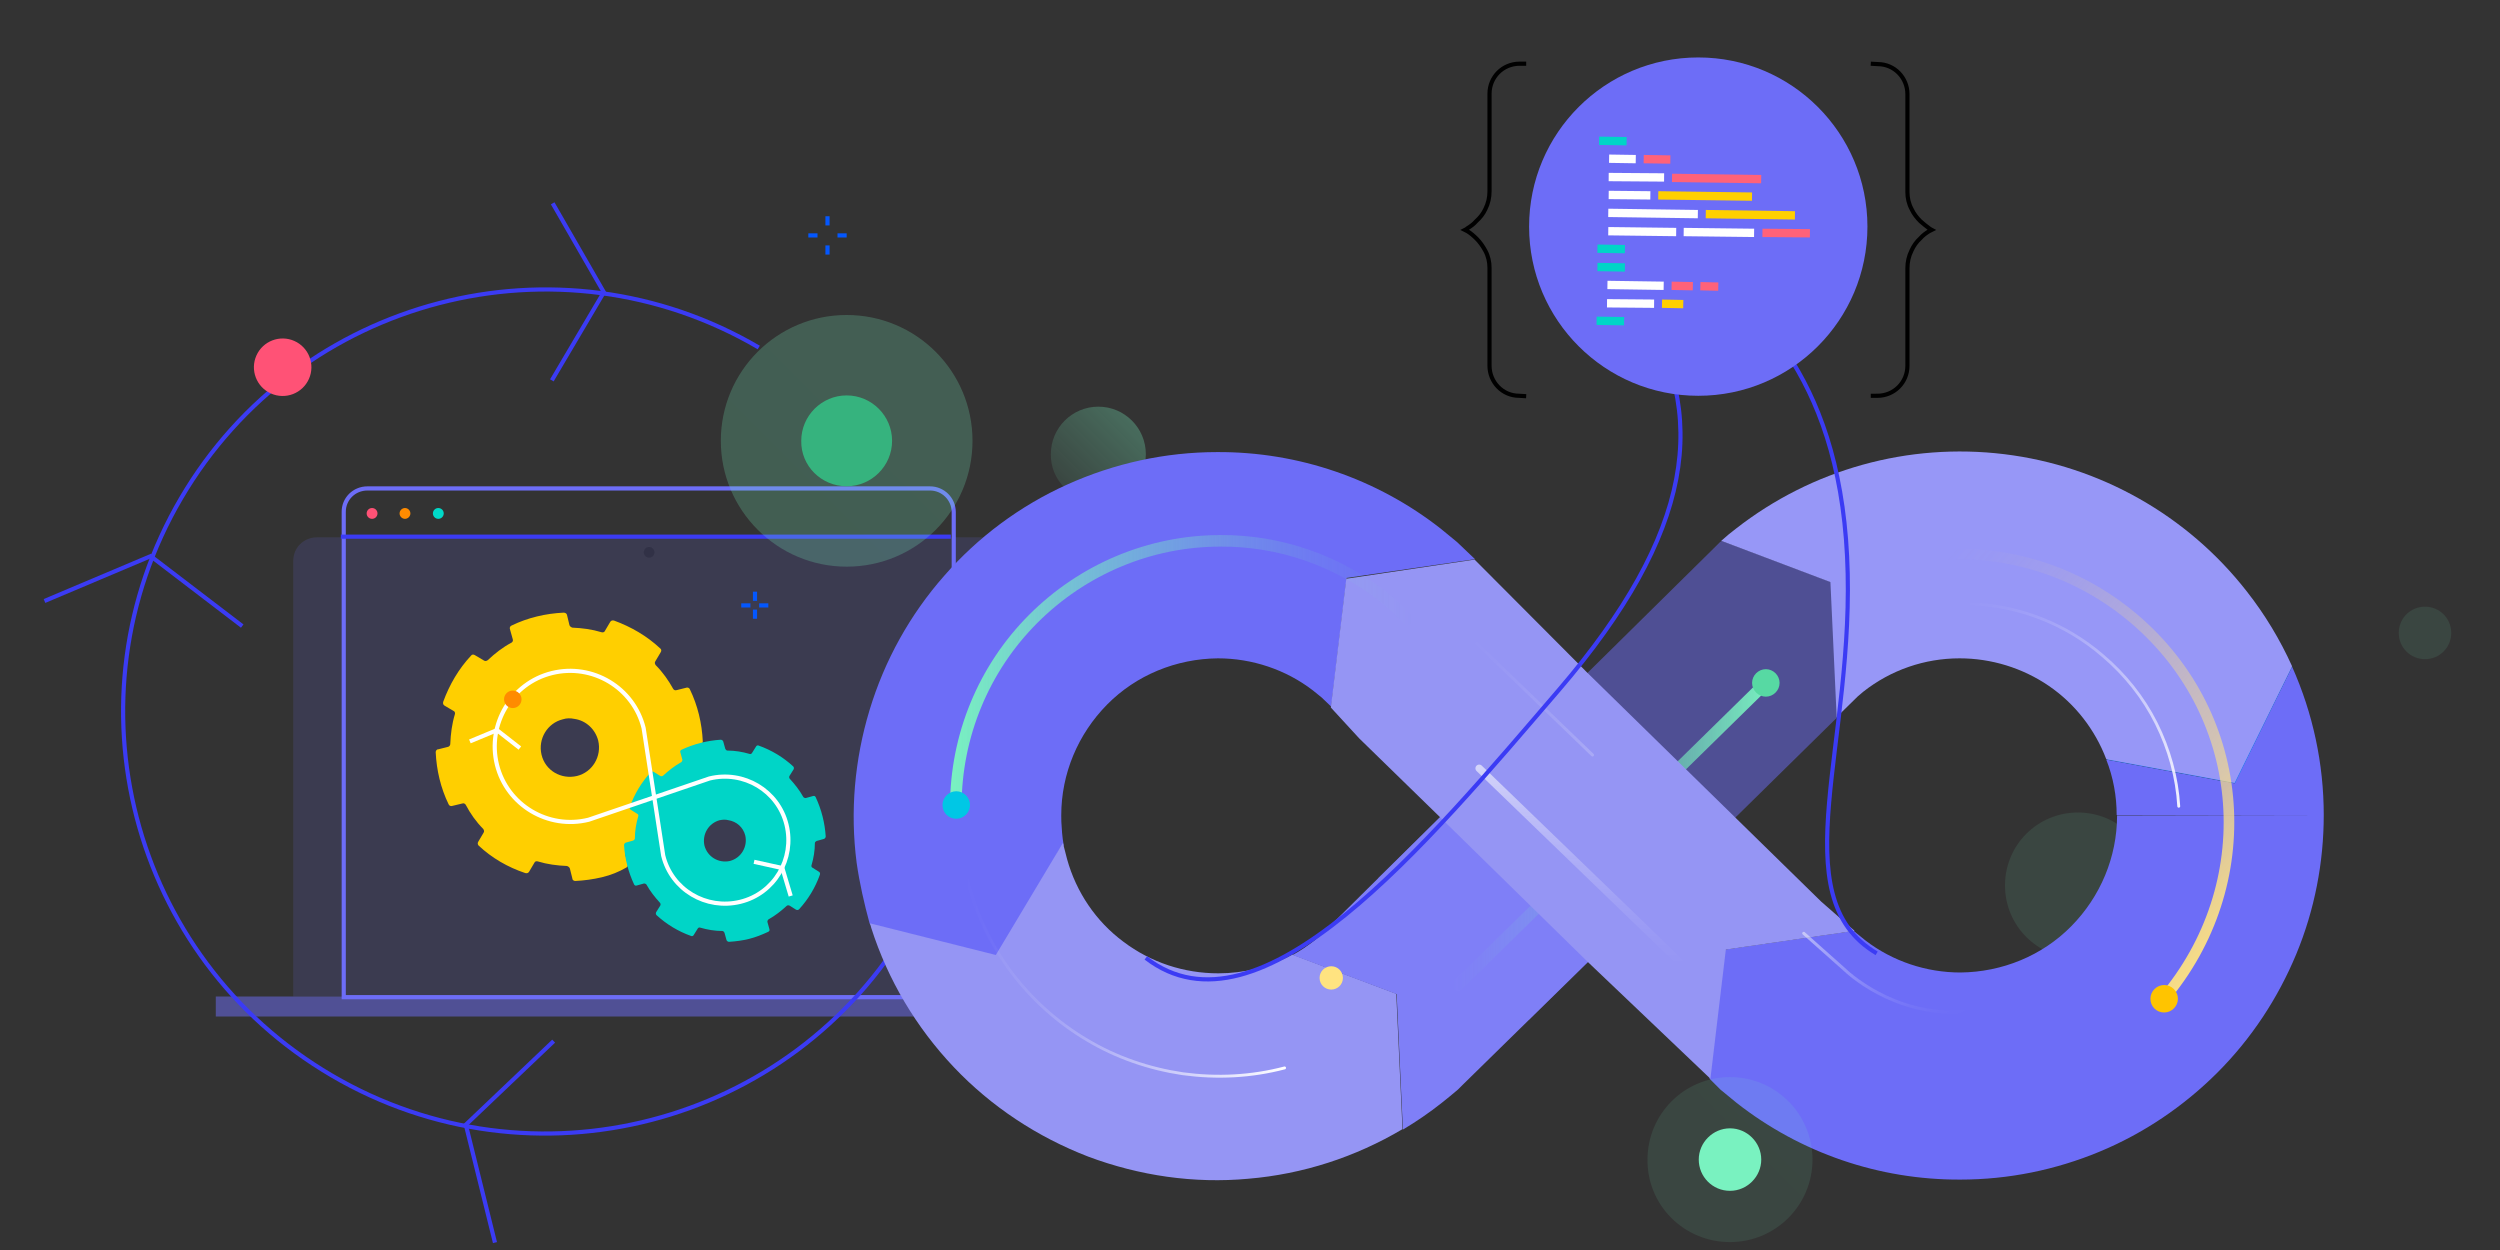
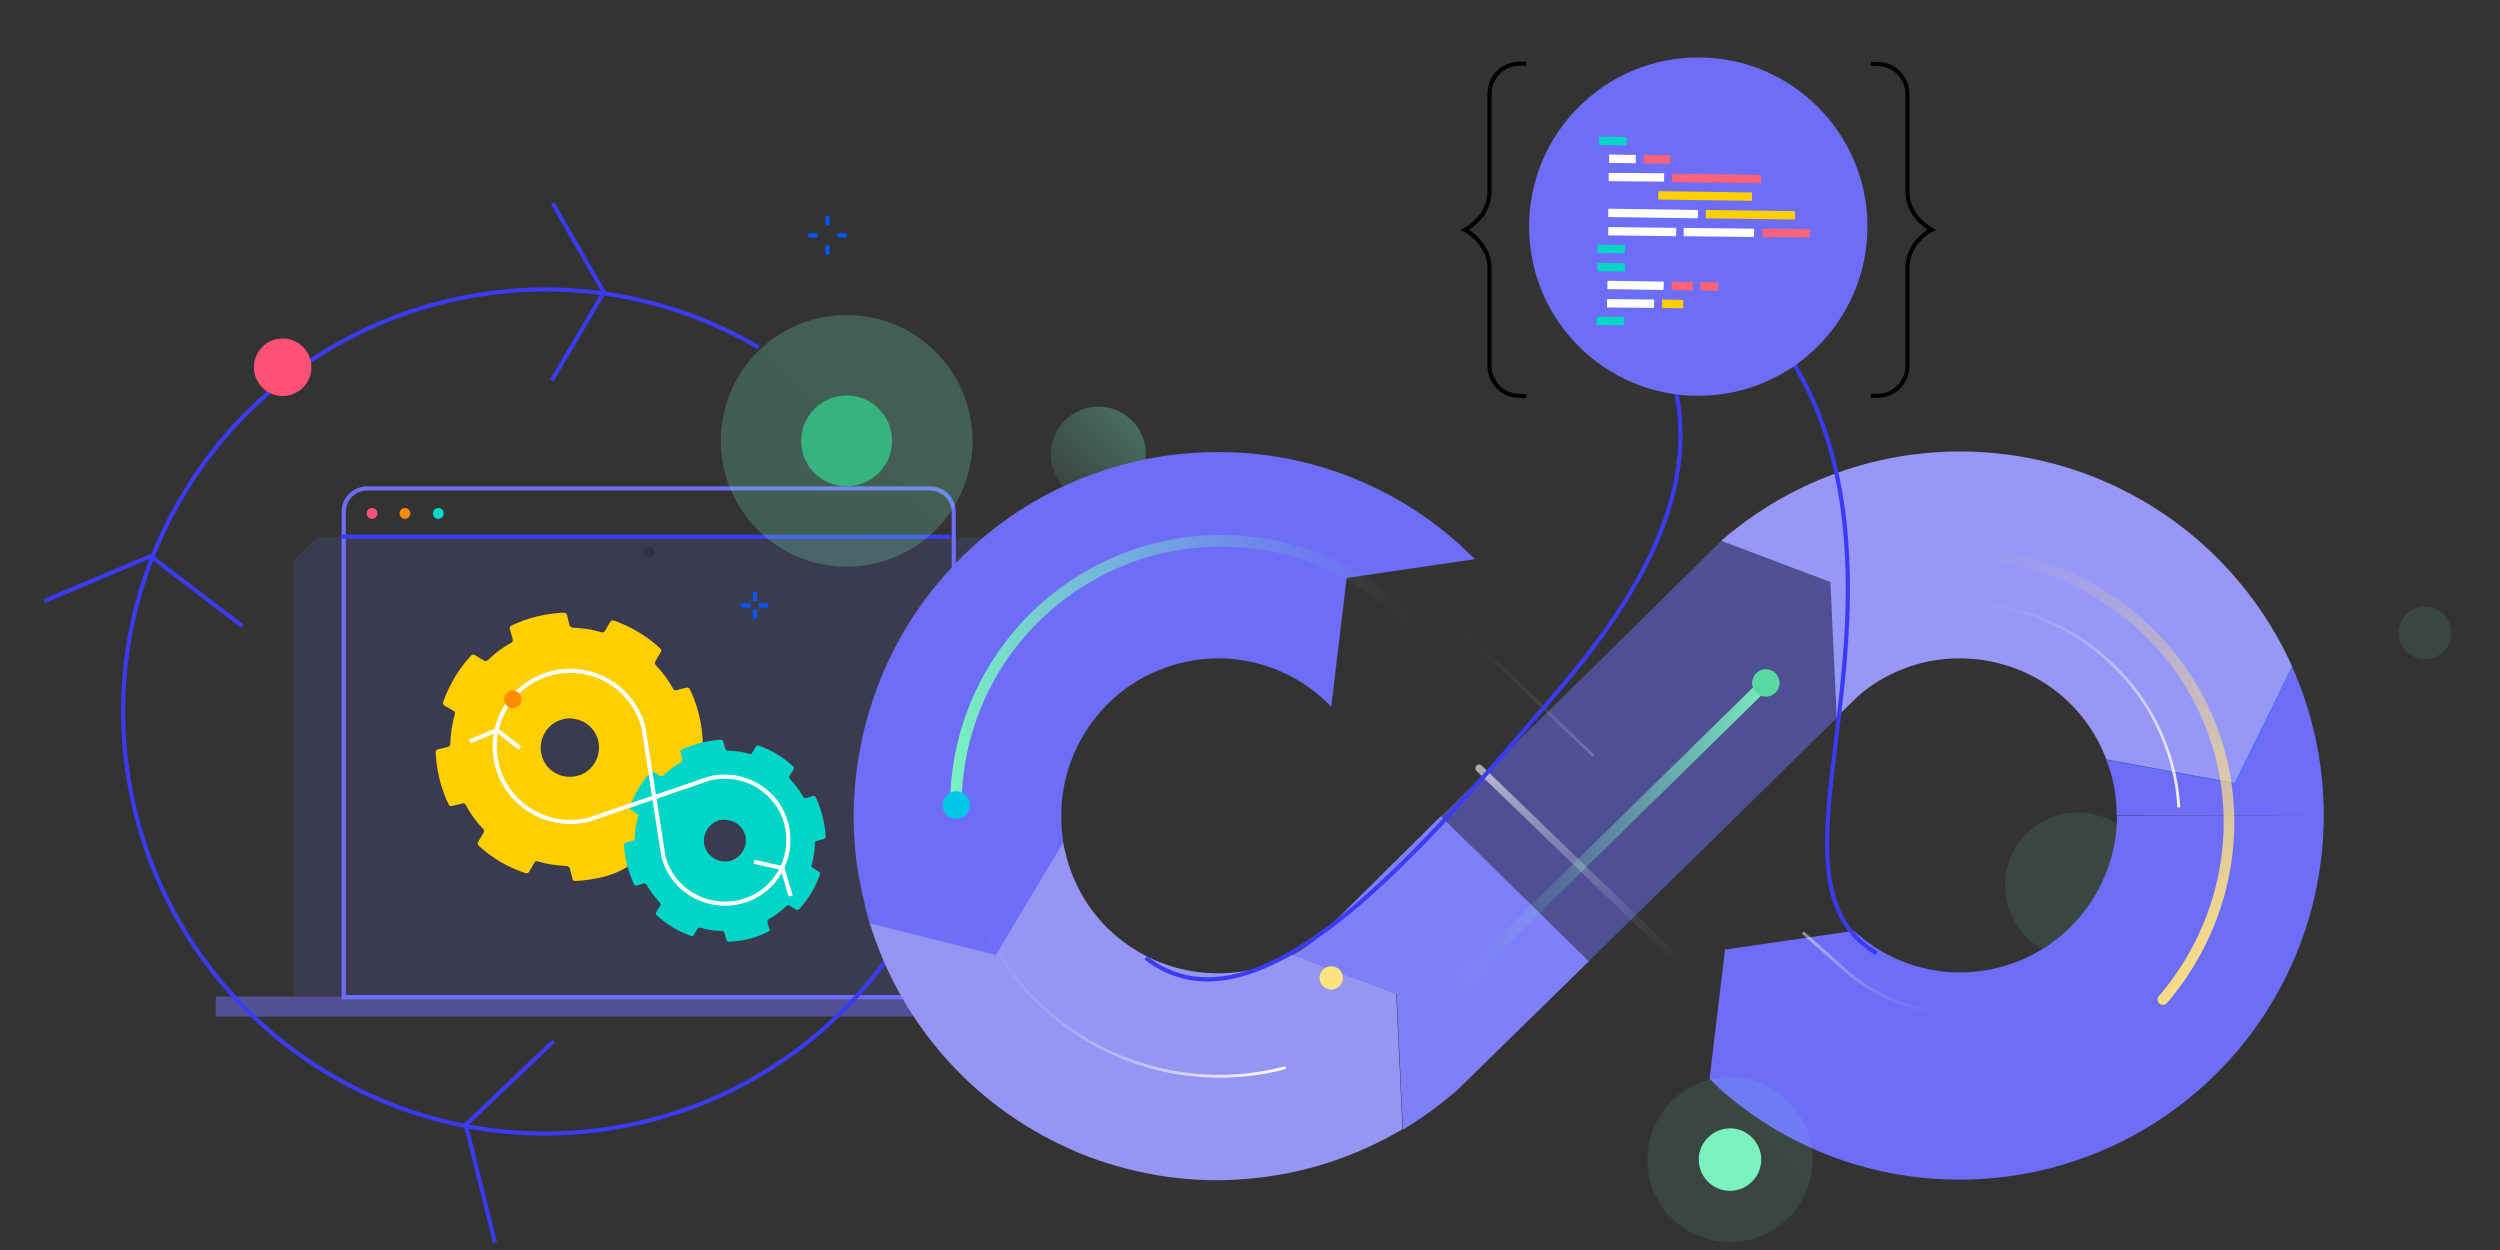
<svg xmlns="http://www.w3.org/2000/svg" xmlns:xlink="http://www.w3.org/1999/xlink" version="1.1" id="图层_1" x="0px" y="0px" width="600px" height="300px" viewBox="0 0 600 300" style="enable-background:new 0 0 600 300;" xml:space="preserve">
  <rect x="0" y="0" width="600" height="300" fill="#333333" stroke="none" />
  <style type="text/css">
	.st0{opacity:0.5;}
	.st1{fill:#161616;}
	.st2{opacity:0.3;fill:#6D6DF7;}
	.st3{fill:#6D6DF7;}
	.st4{fill:none;stroke:#6D6DF7;stroke-miterlimit:10;}
	.st5{fill:#FF5276;}
	.st6{fill:#FF8B00;}
	.st7{fill:#00D9C8;}
	.st8{fill:none;stroke:#3B3BF4;stroke-miterlimit:10;}
	.st9{fill:none;stroke:#0357FF;stroke-miterlimit:10;}
	.st10{opacity:8.000000e-02;clip-path:url(#SVGID_4_);}
	.st11{fill:#804998;}
	.st12{fill:url(#SVGID_5_);}
	.st13{fill:url(#SVGID_6_);}
	.st14{fill:url(#SVGID_7_);}
	.st15{fill:#36B37E;}
	.st16{fill:#FF991F;}
	.st17{fill:url(#SVGID_8_);}
	.st18{fill:url(#SVGID_9_);}
	.st19{opacity:0.5;fill:#6D6DF7;}
	.st20{fill:#9797F7;}
	.st21{fill:#9595F4;}
	.st22{fill:#7F7FF7;}
	.st23{fill:none;stroke:url(#SVGID_10_);stroke-width:2.769;stroke-linecap:round;stroke-miterlimit:10;}
	.st24{fill:none;stroke:url(#SVGID_11_);stroke-width:2.769;stroke-linecap:round;stroke-miterlimit:10;}
	.st25{fill:none;stroke:url(#SVGID_12_);stroke-width:2.55;stroke-linecap:round;stroke-miterlimit:10;}
	.st26{fill:none;stroke:url(#SVGID_13_);stroke-width:0.693;stroke-linecap:round;stroke-miterlimit:10;}
	.st27{fill:#00C7E5;}
	.st28{fill:none;stroke:url(#SVGID_14_);stroke-width:2.55;stroke-linecap:round;stroke-miterlimit:10;}
	.st29{fill:none;stroke:url(#SVGID_15_);stroke-width:1.799;stroke-linecap:round;stroke-miterlimit:10;}
	
		.st30{opacity:0.2;fill:none;stroke:url(#SVGID_16_);stroke-width:0.73;stroke-linecap:round;stroke-miterlimit:10;enable-background:new    ;}
	.st31{fill:#FFE380;}
	.st32{fill:#57D9A3;}
	
		.st33{opacity:0.5;fill:none;stroke:url(#SVGID_17_);stroke-width:0.73;stroke-linecap:round;stroke-miterlimit:10;enable-background:new    ;}
	.st34{fill:none;stroke:url(#SVGID_18_);stroke-width:0.693;stroke-linecap:round;stroke-miterlimit:10;}
	.st35{fill:#FFC400;}
	.st36{fill:url(#SVGID_19_);}
	.st37{fill:url(#SVGID_20_);}
	.st38{fill:#79F2C0;}
	.st39{fill:none;stroke:#000000;stroke-miterlimit:10;}
	.st40{fill:none;stroke:#00D5C7;stroke-width:2;stroke-miterlimit:10;}
	.st41{fill:none;stroke:#FFFFFF;stroke-width:2;stroke-miterlimit:10;}
	.st42{fill:none;stroke:#FF6279;stroke-width:2;stroke-miterlimit:10;}
	.st43{fill:none;stroke:#FFD000;stroke-width:2;stroke-miterlimit:10;}
	.st44{fill:none;stroke:#FFD000;stroke-width:2;}
	.st45{fill:#FFCF00;}
	.st46{fill:#00D5C7;}
	.st47{fill:none;stroke:#FFFFFF;stroke-miterlimit:10;}
</style>
  <g transform="translate(-1087 -166)">
    <g transform="translate(1178.188 317.461)" class="st0">
      <circle class="st1" cx="64.6" cy="-18.9" r="1.3" />
-       <path class="st2" d="M-15.1-22.5h159.4c3.1,0,5.7,2.5,5.7,5.7V87.7H-20.8V-16.9C-20.8-20-18.3-22.5-15.1-22.5z" />
+       <path class="st2" d="M-15.1-22.5h159.4c3.1,0,5.7,2.5,5.7,5.7V87.7H-20.8V-16.9z" />
      <path class="st3" d="M-39.4,87.7h207.8v4.8H-39.4V87.7z" />
    </g>
    <g transform="translate(1232.596 296.623)">
      <path class="st4" d="M-57.4-13.4h135c3.1,0,5.7,2.5,5.7,5.7v116.4H-63.1V-7.8C-63.1-10.9-60.6-13.4-57.4-13.4    C-57.4-13.4-57.4-13.4-57.4-13.4z" />
      <circle class="st5" cx="-56.3" cy="-7.4" r="1.3" />
      <path class="st6" d="M-48.4-8.7c0.7,0,1.3,0.6,1.3,1.3s-0.6,1.3-1.3,1.3s-1.3-0.6-1.3-1.3S-49.1-8.7-48.4-8.7L-48.4-8.7z" />
      <circle class="st7" cx="-40.4" cy="-7.4" r="1.3" />
    </g>
    <path class="st8" d="M1168.8,294.8h146.4" />
    <path class="st9" d="M1268.2,314.5v-2.2 M1268.2,310.2v-2.2 M1269.2,311.3h2.2 M1264.9,311.3h2.2" />
    <g>
      <path class="st9" d="M1285.6,227.1v-2.2 M1285.6,220.1v-2.2 M1288,222.5h2.2 M1281,222.5h2.2" />
    </g>
    <g>
      <path class="st8" d="M1305.2,388c-28.3,48.3-90.4,64.4-138.6,36.1c-48.3-28.3-64.4-90.4-36.1-138.6s90.4-64.4,138.6-36.1v0" />
      <g transform="rotate(24 348.706 2952.06)">
        <path class="st8" d="M-41.6,234l18.9-20.2l26.9,6.4 M119.8,330.7l-17.9-23l11.1-26.9 M31,97.2l19.9,14.5l-2.8,24.4" />
        <circle class="st5" cx="-12.2" cy="159.5" r="6.9" />
      </g>
    </g>
  </g>
  <g>
    <defs>
-       <rect id="SVGID_1_" x="10.8" y="64.7" width="297.9" height="199.3" />
-     </defs>
+       </defs>
    <clipPath id="SVGID_2_">
      <use xlink:href="#SVGID_1_" style="overflow:visible;" />
    </clipPath>
  </g>
  <g>
    <g>
      <g>
        <g>
          <g>
            <defs>
              <path id="SVGID_3_" d="M2758.1-62.8L2758.1-62.8z" />
            </defs>
            <clipPath id="SVGID_4_">
              <use xlink:href="#SVGID_3_" style="overflow:visible;" />
            </clipPath>
            <g transform="translate(493.741 70.73)" class="st10">
              <path d="M289.6-416.4h11.1" />
            </g>
          </g>
        </g>
      </g>
    </g>
  </g>
-   <path class="st11" d="M278.7-125.4" />
  <g>
    <linearGradient id="SVGID_5_" gradientUnits="userSpaceOnUse" x1="255.489" y1="182.893" x2="271.611" y2="199.016" gradientTransform="matrix(1 0 0 -1 0 300)">
      <stop offset="0" style="stop-color:#79F2C0;stop-opacity:0.1" />
      <stop offset="1" style="stop-color:#79F2C0;stop-opacity:0.3" />
    </linearGradient>
    <path class="st12" d="M263.6,120.4c6.3,0,11.4-5.1,11.4-11.4c0-6.3-5.1-11.4-11.4-11.4c-6.3,0-11.4,5.1-11.4,11.4   C252.1,115.3,257.3,120.4,263.6,120.4z" />
    <linearGradient id="SVGID_6_" gradientUnits="userSpaceOnUse" x1="3617.253" y1="3205.901" x2="4630.49" y2="4219.097" gradientTransform="matrix(1 0 0 -1 0 300)">
      <stop offset="0" style="stop-color:#79F2C0;stop-opacity:0.1" />
      <stop offset="1" style="stop-color:#79F2C0;stop-opacity:0.3" />
    </linearGradient>
    <path class="st13" d="M498.7,230c9.7,0,17.5-7.8,17.5-17.5c0-9.7-7.8-17.5-17.5-17.5c-9.7,0-17.5,7.8-17.5,17.5   C481.2,222.2,489,230,498.7,230z" />
    <linearGradient id="SVGID_7_" gradientUnits="userSpaceOnUse" x1="-1714.746" y1="-1723.678" x2="1301.713" y2="1292.789" gradientTransform="matrix(1 0 0 -1 0 300)">
      <stop offset="0" style="stop-color:#79F2C0;stop-opacity:0.1" />
      <stop offset="1" style="stop-color:#79F2C0;stop-opacity:0.3" />
    </linearGradient>
    <path class="st14" d="M203.2,136c16.7,0,30.2-13.5,30.2-30.2c0-16.7-13.5-30.2-30.2-30.2S173,89.1,173,105.8   C173,122.4,186.5,136,203.2,136z" />
    <path class="st15" d="M203.2,116.7c6,0,10.9-4.9,10.9-10.9c0-6-4.9-10.9-10.9-10.9c-6,0-10.9,4.9-10.9,10.9   C192.2,111.8,197.1,116.7,203.2,116.7z" />
    <path class="st16" d="M353.9,134.4L353.9,134.4L353.9,134.4z" />
    <path class="st3" d="M239.5,229.6c9.5-3.9,11.7-24,15.8-26.7c-0.2-1-0.3-2-0.4-3c-0.2-2.9-0.2-2.8-0.2-4.2c0-10,4-19.5,11-26.6   c7-7.1,16.6-11,26.6-11.1c8.2,0,16.3,2.7,22.8,7.7l2.1,1.7l2.3,2.2l3.7-30.9l30.8-4.5l-4.3-4.1l-3.9-3.2   c-15.3-12-34.2-18.5-53.7-18.4c-12.4,0-24.7,2.7-36,7.8c-11.3,5.1-21.4,12.6-29.5,21.9c-8.2,9.3-14.3,20.3-17.9,32.2   c-3.6,11.9-4.7,24.4-3.1,36.7c0.7,4.9,1.8,9.7,3.1,14.5C209.3,223.3,227.9,234.5,239.5,229.6z" />
    <path class="st3" d="M508.1,195.7c0,10-4,19.5-11,26.6c-7,7.1-16.6,11-26.6,11.1c-8.2,0-16.3-2.7-22.8-7.7l-2.1-1.7l-0.7-0.6   l-30.9,4.5l-3.7,31l2.6,2.6l3.9,3.2c15.3,12,34.2,18.5,53.7,18.4h0c11.5,0,22.8-2.3,33.4-6.7c10.6-4.4,20.2-10.9,28.3-19   c8.1-8.1,14.5-17.8,18.9-28.4c4.4-10.6,6.6-22,6.6-33.4" />
    <path class="st3" d="M557.7,195.6c0-12.3-2.6-24.4-7.6-35.6l-13.8,28l-30.8-5.7c1.7,4.3,2.5,8.8,2.5,13.3" />
    <linearGradient id="SVGID_8_" gradientUnits="userSpaceOnUse" x1="528.581" y1="158.642" x2="503.215" y2="113.473" gradientTransform="matrix(1 0 0 -1 0 300)">
      <stop offset="0" style="stop-color:#0052CC" />
      <stop offset="0.48" style="stop-color:#0065FF" />
      <stop offset="0.75" style="stop-color:#1475FF" />
      <stop offset="0.96" style="stop-color:#2684FF" />
    </linearGradient>
    <path class="st17" d="M505.6,182.3L505.6,182.3L505.6,182.3L505.6,182.3z" />
    <linearGradient id="SVGID_9_" gradientUnits="userSpaceOnUse" x1="473.765" y1="145.381" x2="294.276" y2="200.211" gradientTransform="matrix(1 0 0 -1 0 300)">
      <stop offset="2.000000e-02" style="stop-color:#2684FF" />
      <stop offset="0.11" style="stop-color:#2281FF" />
      <stop offset="0.21" style="stop-color:#1677FF" />
      <stop offset="0.3" style="stop-color:#0166FF" />
      <stop offset="0.31" style="stop-color:#0065FF" />
      <stop offset="0.32" style="stop-color:#0064FD" />
      <stop offset="0.53" style="stop-color:#005AE2" />
      <stop offset="0.71" style="stop-color:#0054D2" />
      <stop offset="0.85" style="stop-color:#0052CC" />
    </linearGradient>
    <path class="st18" d="M550.1,160l-44.5,22.3l30.8,5.7L550.1,160L550.1,160z" />
    <path class="st19" d="M413.2,129.8c-0.1,0.1-0.3,0.2-0.4,0.3l-1.1,1.1l-30.4,30l-50.6,49.6l36.2,34l49.9-48.9l24.2-23.8l-1.5-32.4   L413.2,129.8z" />
    <path class="st20" d="M539.2,141.9C525,123.7,504,111.8,481,109c-23-2.8-46.1,3.6-64.4,17.9c-1.2,0.9-2.4,1.9-3.5,2.9l26.2,9.9   l1.5,32.4l5.1-5l1.3-1.1c6.6-5.2,14.7-8,23.1-8c7.6,0,15.1,2.3,21.4,6.6c6.3,4.3,11.1,10.5,13.8,17.6l30.8,5.7l13.8-28   C547.2,153.5,543.6,147.5,539.2,141.9L539.2,141.9z" />
    <path class="st21" d="M310.2,229.1c-5.5,3-11.6,4.5-17.8,4.5c-8.2,0-16.2-2.6-22.8-7.6c-6.6-4.9-11.3-11.9-13.5-19.8l-1-3.9   l-16.1,26.9l-30.2-7.6l0.3,1.1c4,12.5,10.8,23.9,19.8,33.4c9,9.5,20.1,16.8,32.3,21.5c12.3,4.6,25.4,6.5,38.4,5.3   c13.1-1.1,25.7-5.2,37-11.9l-1.5-32.5L310.2,229.1z" />
    <path class="st22" d="M345.8,195.9l-29,28.7l-1.3,1.1c-1.7,1.3-3.4,2.5-5.3,3.5l25,9.4l1.5,32.5c3.2-1.9,6.4-4.1,9.3-6.4   c1.4-1.1,2.6-2.1,3.9-3.2l1.1-1.1l30.3-29.7L345.8,195.9z" />
    <linearGradient id="SVGID_10_" gradientUnits="userSpaceOnUse" x1="348.508" y1="99.952" x2="425.319" y2="99.952" gradientTransform="matrix(1 0 0 -1 0 300)">
      <stop offset="0" style="stop-color:#79F2C0;stop-opacity:0" />
      <stop offset="9.000000e-02" style="stop-color:#79F2C0;stop-opacity:3.000000e-02" />
      <stop offset="0.22" style="stop-color:#79F2C0;stop-opacity:0.1" />
      <stop offset="0.38" style="stop-color:#79F2C0;stop-opacity:0.23" />
      <stop offset="0.55" style="stop-color:#79F2C0;stop-opacity:0.41" />
      <stop offset="0.74" style="stop-color:#79F2C0;stop-opacity:0.63" />
      <stop offset="0.94" style="stop-color:#79F2C0;stop-opacity:0.91" />
      <stop offset="1" style="stop-color:#79F2C0" />
    </linearGradient>
    <path class="st23" d="M349.9,236.4l74-72.6" />
-     <path class="st21" d="M353.9,134.3l-30.8,4.6l-3.7,30.9l6.8,7.4l20,19.5l34.8,34.1l0,0l29.5,28.1l3.7-31l30.9-4.5l-8-7l-56.2-55   L353.9,134.3z" />
    <linearGradient id="SVGID_11_" gradientUnits="userSpaceOnUse" x1="227.982" y1="138.33" x2="339.277" y2="138.33" gradientTransform="matrix(1 0 0 -1 0 300)">
      <stop offset="0" style="stop-color:#79F2C0" />
      <stop offset="6.000000e-02" style="stop-color:#79F2C0;stop-opacity:0.91" />
      <stop offset="0.26" style="stop-color:#79F2C0;stop-opacity:0.63" />
      <stop offset="0.45" style="stop-color:#79F2C0;stop-opacity:0.41" />
      <stop offset="0.62" style="stop-color:#79F2C0;stop-opacity:0.23" />
      <stop offset="0.78" style="stop-color:#79F2C0;stop-opacity:0.1" />
      <stop offset="0.91" style="stop-color:#79F2C0;stop-opacity:3.000000e-02" />
      <stop offset="1" style="stop-color:#79F2C0;stop-opacity:0" />
    </linearGradient>
    <path class="st24" d="M337.9,148.6l-3.1-3l-2.8-2.4c-11.2-8.7-24.9-13.5-39.1-13.4c-16.9,0-33,6.8-44.9,18.7   c-11.9,11.9-18.6,28.1-18.6,45" />
    <linearGradient id="SVGID_12_" gradientUnits="userSpaceOnUse" x1="543.987" y1="81.556" x2="457.811" y2="155.262" gradientTransform="matrix(1 0 0 -1 0 300)">
      <stop offset="0" style="stop-color:#FFE380" />
      <stop offset="0.1" style="stop-color:#FFE380;stop-opacity:0.86" />
      <stop offset="0.29" style="stop-color:#FFE380;stop-opacity:0.6" />
      <stop offset="0.47" style="stop-color:#FFE380;stop-opacity:0.39" />
      <stop offset="0.63" style="stop-color:#FFE380;stop-opacity:0.22" />
      <stop offset="0.78" style="stop-color:#FFE380;stop-opacity:0.1" />
      <stop offset="0.91" style="stop-color:#FFE380;stop-opacity:3.000000e-02" />
      <stop offset="1" style="stop-color:#FFE380;stop-opacity:0" />
    </linearGradient>
    <path class="st25" d="M519.1,239.9c23.4-27.5,20.7-67.8-6.8-91.3c-11.1-9.5-25-15-39.6-15.6h-3.8l-4.5,0.3" />
    <linearGradient id="SVGID_13_" gradientUnits="userSpaceOnUse" x1="531.211" y1="109.563" x2="473.996" y2="158.496" gradientTransform="matrix(1 0 0 -1 0 300)">
      <stop offset="0" style="stop-color:#FFFFFF" />
      <stop offset="0.1" style="stop-color:#FFFFFF;stop-opacity:0.86" />
      <stop offset="0.29" style="stop-color:#FFFFFF;stop-opacity:0.6" />
      <stop offset="0.47" style="stop-color:#FFFFFF;stop-opacity:0.39" />
      <stop offset="0.63" style="stop-color:#FFFFFF;stop-opacity:0.22" />
      <stop offset="0.78" style="stop-color:#FFFFFF;stop-opacity:0.1" />
      <stop offset="0.91" style="stop-color:#FFFFFF;stop-opacity:3.000000e-02" />
      <stop offset="1" style="stop-color:#FFFFFF;stop-opacity:0" />
    </linearGradient>
    <path class="st26" d="M522.9,193.5c-0.4-6.9-2.3-13.7-5.4-19.9c-3.1-6.2-7.5-11.7-12.8-16.2c-8.9-7.7-20.2-12.1-32-12.5h-3.1   l-3.6,0.2" />
    <path class="st27" d="M229.5,196.5c1.8,0,3.3-1.5,3.3-3.3s-1.5-3.3-3.3-3.3s-3.3,1.5-3.3,3.3S227.6,196.5,229.5,196.5z" />
    <linearGradient id="SVGID_14_" gradientUnits="userSpaceOnUse" x1="139947.734" y1="-85213.906" x2="137470.328" y2="-83701.102" gradientTransform="matrix(1 0 0 -1 0 300)">
      <stop offset="0" style="stop-color:#FFE380" />
      <stop offset="0.1" style="stop-color:#FFE380;stop-opacity:0.86" />
      <stop offset="0.29" style="stop-color:#FFE380;stop-opacity:0.6" />
      <stop offset="0.47" style="stop-color:#FFE380;stop-opacity:0.39" />
      <stop offset="0.63" style="stop-color:#FFE380;stop-opacity:0.22" />
      <stop offset="0.78" style="stop-color:#FFE380;stop-opacity:0.1" />
      <stop offset="0.91" style="stop-color:#FFE380;stop-opacity:3.000000e-02" />
      <stop offset="1" style="stop-color:#FFE380;stop-opacity:0" />
    </linearGradient>
    <path class="st28" d="M266.9,235.6c8,4.8,17.2,7.3,26.5,7.2c9.3-0.2,18.4-2.9,26.2-8" />
    <linearGradient id="SVGID_15_" gradientUnits="userSpaceOnUse" x1="388.802" y1="68.073" x2="388.746" y2="134.816" gradientTransform="matrix(1 0 0 -1 0 300)">
      <stop offset="0" style="stop-color:#FFFFFF;stop-opacity:0" />
      <stop offset="9.000000e-02" style="stop-color:#FFFFFF;stop-opacity:3.000000e-02" />
      <stop offset="0.22" style="stop-color:#FEFFFF;stop-opacity:0.1" />
      <stop offset="0.37" style="stop-color:#FEFEFE;stop-opacity:0.22" />
      <stop offset="0.54" style="stop-color:#FDFDFE;stop-opacity:0.39" />
      <stop offset="0.72" style="stop-color:#FCFDFD;stop-opacity:0.61" />
      <stop offset="0.91" style="stop-color:#FBFCFC;stop-opacity:0.87" />
      <stop offset="1" style="stop-color:#FAFBFC" />
    </linearGradient>
    <path class="st29" d="M355,184.4l67.5,65.2" />
    <linearGradient id="SVGID_16_" gradientUnits="userSpaceOnUse" x1="356.371" y1="151.372" x2="377.47" y2="115.539" gradientTransform="matrix(1 0 0 -1 0 300)">
      <stop offset="0" style="stop-color:#FFFFFF;stop-opacity:0" />
      <stop offset="9.000000e-02" style="stop-color:#FFFFFF;stop-opacity:3.000000e-02" />
      <stop offset="0.22" style="stop-color:#FEFFFF;stop-opacity:0.1" />
      <stop offset="0.37" style="stop-color:#FEFEFE;stop-opacity:0.22" />
      <stop offset="0.54" style="stop-color:#FDFDFE;stop-opacity:0.39" />
      <stop offset="0.72" style="stop-color:#FCFDFD;stop-opacity:0.61" />
      <stop offset="0.91" style="stop-color:#FBFCFC;stop-opacity:0.87" />
      <stop offset="1" style="stop-color:#FAFBFC" />
    </linearGradient>
    <path class="st30" d="M351.7,151.8l30.5,29.4" />
    <path class="st31" d="M319.5,237.5c1.5,0,2.8-1.2,2.8-2.8c0-1.5-1.2-2.8-2.8-2.8c-1.5,0-2.8,1.2-2.8,2.8   C316.7,236.3,318,237.5,319.5,237.5z" />
    <path class="st32" d="M423.8,167.2c1.8,0,3.3-1.5,3.3-3.3c0-1.8-1.5-3.3-3.3-3.3c-1.8,0-3.3,1.5-3.3,3.3   C420.5,165.7,422,167.2,423.8,167.2z" />
    <linearGradient id="SVGID_17_" gradientUnits="userSpaceOnUse" x1="442.464" y1="82.293" x2="461.606" y2="50.945" gradientTransform="matrix(1 0 0 -1 0 300)">
      <stop offset="0" style="stop-color:#FAFBFC" />
      <stop offset="9.000000e-02" style="stop-color:#FBFCFC;stop-opacity:0.87" />
      <stop offset="0.28" style="stop-color:#FCFDFD;stop-opacity:0.61" />
      <stop offset="0.46" style="stop-color:#FDFDFE;stop-opacity:0.39" />
      <stop offset="0.63" style="stop-color:#FEFEFE;stop-opacity:0.22" />
      <stop offset="0.78" style="stop-color:#FEFFFF;stop-opacity:0.1" />
      <stop offset="0.91" style="stop-color:#FFFFFF;stop-opacity:3.000000e-02" />
      <stop offset="1" style="stop-color:#FFFFFF;stop-opacity:0" />
    </linearGradient>
    <path class="st33" d="M432.9,224l9.9,8.8c0,0,11.5,11.3,28.5,10" />
    <linearGradient id="SVGID_18_" gradientUnits="userSpaceOnUse" x1="231.912" y1="65.27" x2="308.677" y2="65.27" gradientTransform="matrix(1 0 0 -1 0 300)">
      <stop offset="0" style="stop-color:#FFFFFF;stop-opacity:0" />
      <stop offset="9.000000e-02" style="stop-color:#FFFFFF;stop-opacity:3.000000e-02" />
      <stop offset="0.22" style="stop-color:#FFFFFF;stop-opacity:0.1" />
      <stop offset="0.37" style="stop-color:#FFFFFF;stop-opacity:0.22" />
      <stop offset="0.53" style="stop-color:#FFFFFF;stop-opacity:0.39" />
      <stop offset="0.71" style="stop-color:#FFFFFF;stop-opacity:0.6" />
      <stop offset="0.9" style="stop-color:#FFFFFF;stop-opacity:0.86" />
      <stop offset="1" style="stop-color:#FFFFFF" />
    </linearGradient>
    <path class="st34" d="M308.3,256.3c-8,2.1-16.2,2.5-24.4,1.4c-8.1-1.2-16-3.9-23-8.1c-7.1-4.2-13.2-9.7-18.2-16.3   c-4.9-6.6-8.5-14.1-10.5-22" />
-     <path class="st35" d="M519.4,243c1.8,0,3.3-1.5,3.3-3.3c0-1.8-1.5-3.3-3.3-3.3c-1.8,0-3.3,1.5-3.3,3.3   C516.1,241.5,517.5,243,519.4,243z" />
    <linearGradient id="SVGID_19_" gradientUnits="userSpaceOnUse" x1="411.405" y1="17.962" x2="1713.463" y2="1319.58" gradientTransform="matrix(1 0 0 -1 0 300)">
      <stop offset="0" style="stop-color:#79F2C0;stop-opacity:0.1" />
      <stop offset="1" style="stop-color:#79F2C0;stop-opacity:0.3" />
    </linearGradient>
    <path class="st36" d="M415.2,298.1c11,0,19.8-8.9,19.8-19.8c0-11-8.9-19.8-19.8-19.8c-11,0-19.8,8.9-19.8,19.8   C395.3,289.3,404.2,298.1,415.2,298.1z" />
    <linearGradient id="SVGID_20_" gradientUnits="userSpaceOnUse" x1="2885.791" y1="2451.752" x2="3017.561" y2="2583.514" gradientTransform="matrix(1 0 0 -1 0 300)">
      <stop offset="0" style="stop-color:#79F2C0;stop-opacity:0.1" />
      <stop offset="1" style="stop-color:#79F2C0;stop-opacity:0.3" />
    </linearGradient>
    <path class="st37" d="M582,158.2c3.5,0,6.3-2.8,6.3-6.3c0-3.5-2.8-6.3-6.3-6.3s-6.3,2.8-6.3,6.3C575.7,155.4,578.5,158.2,582,158.2   z" />
    <path class="st38" d="M415.2,285.8c4.1,0,7.5-3.4,7.5-7.5c0-4.1-3.4-7.5-7.5-7.5c-4.1,0-7.5,3.4-7.5,7.5   C407.7,282.4,411,285.8,415.2,285.8z" />
  </g>
  <path class="st8" d="M450.4,228.8c-23.2-13.7-4.9-50.6-7.1-95.3c-2.2-44.7-23.7-61-37.4-72.5 M275,229.9  c27.3,21.1,67.1-27,99.2-64.4s36.6-66.3,18.7-93.1" />
  <g transform="translate(360.984 59.588)">
    <circle class="st3" cx="46.6" cy="-5.2" r="40.6" />
    <path class="st39" d="M5.3,35.5l-1.7-0.1c-4,0-7.1-3.3-7.1-7.2V4.7c0-1.4-0.3-2.8-1-4.1c-0.6-1.1-1.3-2.1-2.1-2.9   C-7.3-3-8-3.6-8.8-4.1C-9-4.2-9.2-4.3-9.4-4.4C-9.2-4.5-9-4.6-8.8-4.8c0.8-0.5,1.5-1,2.1-1.7C-5.8-7.3-5-8.3-4.5-9.4   c0.7-1.4,1-2.8,1-4.3v-23.4c0-4,3.2-7.2,7.2-7.2h1.6 M88-44.3l1.7,0.1c4,0,7.1,3.3,7.1,7.2v23.5c0,1.4,0.3,2.8,1,4.1   c0.5,1.1,1.3,2.1,2.1,2.9c0.7,0.6,1.4,1.2,2.1,1.7c0.2,0.1,0.4,0.3,0.6,0.4c-0.2,0.1-0.4,0.2-0.6,0.3c-0.8,0.5-1.5,1-2.1,1.7   c-0.9,0.8-1.6,1.8-2.1,2.9c-0.7,1.4-1,2.8-1,4.3v23.4c0,4-3.2,7.2-7.2,7.2H88" />
    <path class="st40" d="M29.4-25.7l-6.6-0.1" />
    <path class="st41" d="M25.2-21.5l6.4,0.1" />
    <path class="st42" d="M33.5-21.4l6.4,0.1" />
    <path class="st41" d="M25.1-17.1L38.4-17" />
    <path class="st42" d="M40.3-16.9l21.4,0.3" />
-     <path class="st41" d="M25.1-12.8l10,0.1" />
    <path class="st43" d="M37-12.7l22.5,0.3" />
    <path class="st41" d="M25-8.5l21.5,0.3" />
    <path class="st44" d="M48.4-8.2l21.4,0.3" />
    <path class="st41" d="M25-4.1l16.3,0.2 M43.1-3.9l16.9,0.2" />
    <path class="st42" d="M62-3.7l11.4,0.1" />
    <path class="st40" d="M29,0.2l-6.6-0.1 M29,4.6l-6.6-0.1" />
    <g>
      <path class="st41" d="M24.8,8.8L38.3,9" />
      <path class="st42" d="M40.2,9l5.1,0.1 M47.1,9.1l4.3,0.1" />
      <path class="st41" d="M24.7,13.2L36,13.3" />
      <path class="st43" d="M37.9,13.3l5.1,0.1" />
    </g>
    <path class="st40" d="M28.8,17.5l-6.6-0.1" />
  </g>
  <g transform="translate(119.068 61.936)">
    <path class="st45" d="M25.4,148.6c-2.1,0.5-4.3,0.8-6.4,0.9c-0.3,0-0.7-0.2-0.7-0.6l-0.6-2.4c-0.1-0.3-0.4-0.5-0.7-0.6   c-2.4-0.1-4.7-0.4-7-1.1c-0.3-0.1-0.7,0-0.8,0.3l-1.3,2.2c-0.2,0.3-0.5,0.4-0.9,0.3C2.8,146.2-1,144-4.2,141   c-0.2-0.2-0.3-0.6-0.1-0.9l1.3-2.2c0.2-0.3,0.1-0.6-0.1-0.9c-1.7-1.7-3.1-3.7-4.2-5.8c-0.2-0.3-0.5-0.4-0.8-0.3l-2.5,0.6   c-0.3,0.1-0.7-0.1-0.8-0.4c-1.9-3.9-2.9-8.2-3.1-12.5c0-0.3,0.2-0.7,0.6-0.7l2.4-0.6c0.3-0.1,0.5-0.4,0.5-0.7   c0.1-2.4,0.4-4.8,1.1-7.1c0.1-0.3,0-0.7-0.3-0.8l-2.2-1.3c-0.3-0.2-0.4-0.5-0.3-0.9c1.5-4.1,3.7-7.9,6.7-11.1   c0.2-0.3,0.6-0.3,0.9-0.1l2.2,1.3c0.3,0.2,0.6,0.1,0.9-0.1c1.7-1.6,3.6-3.1,5.7-4.2c0.3-0.2,0.4-0.5,0.3-0.8L3.3,89   c-0.1-0.3,0.1-0.7,0.4-0.8c3.9-1.9,8.2-2.9,12.5-3.1c0.4,0,0.7,0.2,0.8,0.5l0.6,2.5c0.1,0.3,0.4,0.5,0.7,0.6c2.4,0.1,4.7,0.4,7,1.1   c0.3,0.1,0.7,0,0.8-0.3l1.3-2.2c0.2-0.3,0.5-0.4,0.9-0.3c4.1,1.5,7.9,3.7,11.1,6.7c0.3,0.2,0.3,0.6,0.1,0.9l-1.3,2.2   c-0.2,0.3-0.1,0.6,0.1,0.9c1.7,1.7,3.1,3.7,4.2,5.7c0.2,0.3,0.5,0.4,0.8,0.3l2.4-0.6c0.3-0.1,0.7,0.1,0.8,0.4l0,0   c1.9,3.9,2.9,8.2,3.1,12.5c0,0.3-0.2,0.7-0.6,0.7l-2.4,0.6c-0.3,0.1-0.5,0.4-0.6,0.7c-0.1,2.4-0.4,4.8-1.1,7.1   c-0.1,0.3,0,0.7,0.3,0.8l2.2,1.3c0.3,0.2,0.4,0.5,0.3,0.9c-1.5,4.1-3.7,7.9-6.7,11.1c-0.2,0.3-0.6,0.3-0.9,0.1l-2.2-1.3   c-0.3-0.2-0.6-0.1-0.9,0.1c-1.7,1.6-3.6,3.1-5.7,4.2c-0.3,0.2-0.4,0.5-0.3,0.8l0.6,2.4c0.1,0.3-0.1,0.7-0.4,0.8   C29.5,147.3,27.5,148.1,25.4,148.6L25.4,148.6z M16,110.7c-3.7,0.9-6,4.7-5.1,8.5s4.7,6,8.5,5.1c3.7-0.9,6-4.7,5.1-8.5   c-0.7-2.7-2.9-4.8-5.7-5.2C17.8,110.4,16.9,110.4,16,110.7z" />
    <path class="st46" d="M60.7,163.4c-1.6,0.4-3.2,0.6-4.8,0.7c-0.3,0-0.5-0.2-0.6-0.4l-0.5-1.8c-0.1-0.2-0.3-0.4-0.5-0.4   c-1.8,0-3.6-0.3-5.3-0.8c-0.2-0.1-0.5,0-0.6,0.2l-1,1.6c-0.1,0.2-0.4,0.3-0.6,0.2c-3.1-1.1-5.9-2.8-8.3-5c-0.2-0.2-0.2-0.5-0.1-0.7   l1-1.6c0.1-0.2,0.1-0.5-0.1-0.7c-1.2-1.3-2.3-2.7-3.2-4.3c-0.1-0.2-0.4-0.3-0.6-0.3l-1.8,0.5c-0.3,0.1-0.5-0.1-0.6-0.3   c-1.4-3-2.2-6.2-2.4-9.4c0-0.3,0.2-0.5,0.4-0.6l1.8-0.5c0.2-0.1,0.4-0.3,0.4-0.5c0-1.8,0.3-3.6,0.8-5.3c0.1-0.2,0-0.5-0.2-0.6   l-1.6-1c-0.2-0.1-0.3-0.4-0.2-0.7c1.1-3.1,2.8-5.9,5-8.3c0.2-0.2,0.5-0.2,0.7-0.1l1.6,1c0.2,0.1,0.5,0.1,0.7-0.1   c1.3-1.2,2.7-2.3,4.3-3.2c0.2-0.1,0.3-0.4,0.3-0.6l-0.5-1.8c-0.1-0.3,0.1-0.5,0.3-0.6c3-1.4,6.2-2.2,9.4-2.4c0.3,0,0.5,0.2,0.6,0.4   l0.5,1.8c0.1,0.2,0.3,0.4,0.5,0.4c1.8,0,3.6,0.3,5.3,0.8c0.2,0.1,0.5,0,0.6-0.2l1-1.6c0.1-0.2,0.4-0.3,0.6-0.2   c3.1,1.1,5.9,2.8,8.3,5c0.2,0.2,0.2,0.5,0.1,0.7l-1,1.6c-0.1,0.2-0.1,0.5,0.1,0.7c1.2,1.3,2.3,2.7,3.2,4.3c0.1,0.2,0.4,0.3,0.6,0.3   l1.8-0.5c0.3-0.1,0.5,0.1,0.6,0.3v0c1.4,3,2.2,6.2,2.4,9.4c0,0.3-0.2,0.5-0.4,0.6l-1.8,0.5c-0.2,0.1-0.4,0.3-0.4,0.5   c0,1.8-0.3,3.6-0.8,5.3c-0.1,0.2,0,0.5,0.2,0.6l1.6,1c0.2,0.1,0.3,0.4,0.2,0.7c-1.1,3.1-2.8,5.9-5,8.3c-0.2,0.2-0.5,0.2-0.7,0.1   l-1.6-1c-0.2-0.1-0.5-0.1-0.7,0.1c-1.3,1.2-2.7,2.3-4.3,3.2c-0.2,0.1-0.3,0.4-0.3,0.6l0.5,1.8c0.1,0.3-0.1,0.5-0.3,0.6   C63.8,162.4,62.3,163,60.7,163.4L60.7,163.4z M53.7,134.9c-2.7,0.7-4.3,3.4-3.7,6.1c0.7,2.7,3.4,4.3,6.1,3.7   c2.7-0.7,4.3-3.4,3.7-6.1c-0.5-2-2.1-3.4-4.1-3.7C55,134.7,54.3,134.8,53.7,134.9L53.7,134.9z" />
    <path class="st47" d="M22.2,134.8c-9.7,2.4-19.6-3.5-22-13.2s3.5-19.6,13.2-22c9.7-2.4,19.6,3.5,22,13.2l4.7,30.6   c2,8.2,10.3,13.1,18.5,11.1c8.2-2,13.1-10.3,11.1-18.5c-2-8.2-10.3-13.1-18.5-11.1L22.2,134.8z" />
    <circle class="st6" cx="4" cy="105.9" r="2.1" />
    <path class="st47" d="M-6.3,116l6.5-2.7l5.5,4.3 M61.9,144.9l6.8,1.5l2,6.7" />
  </g>
</svg>